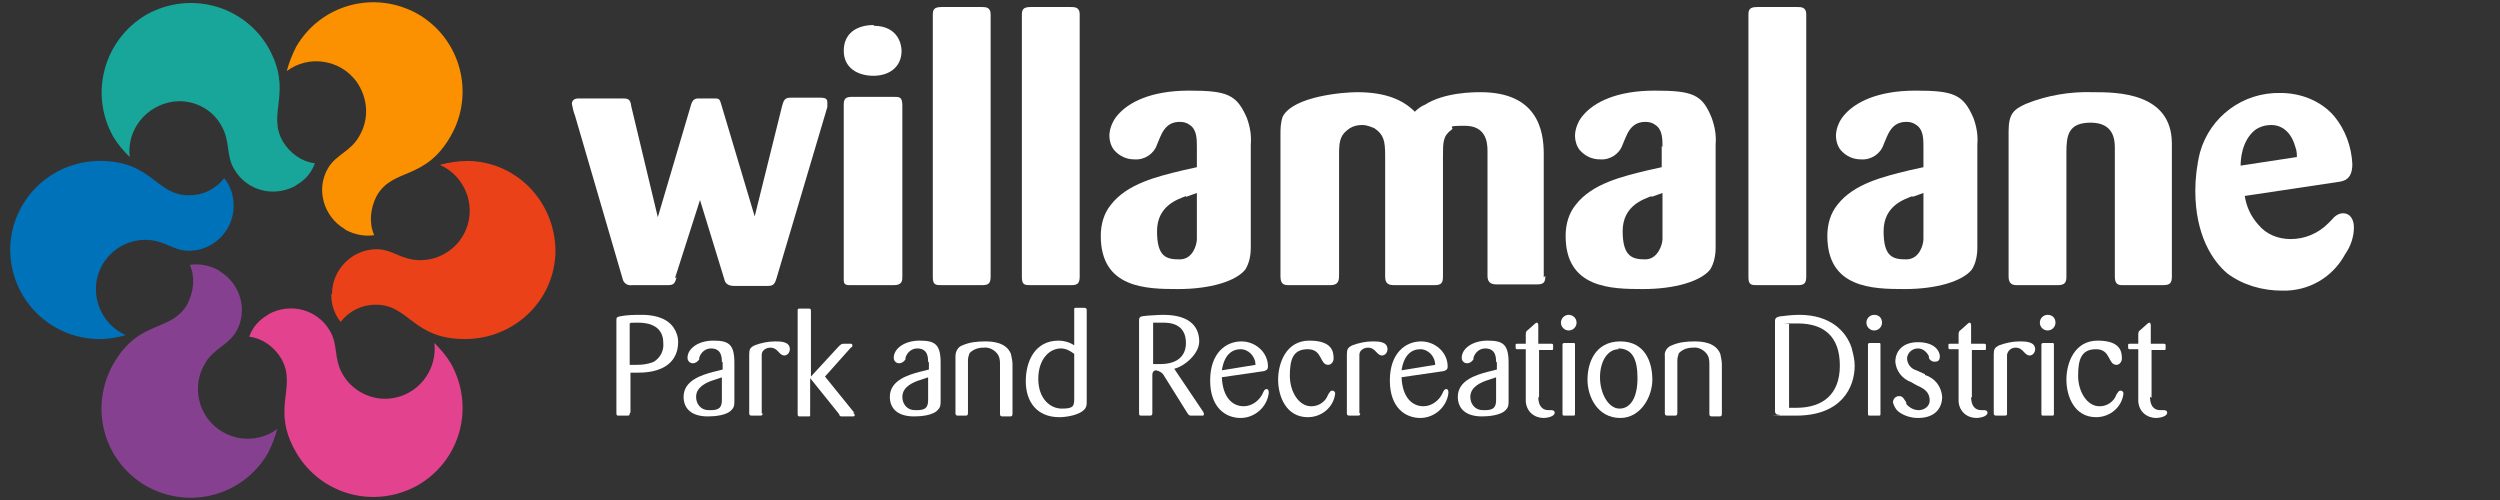
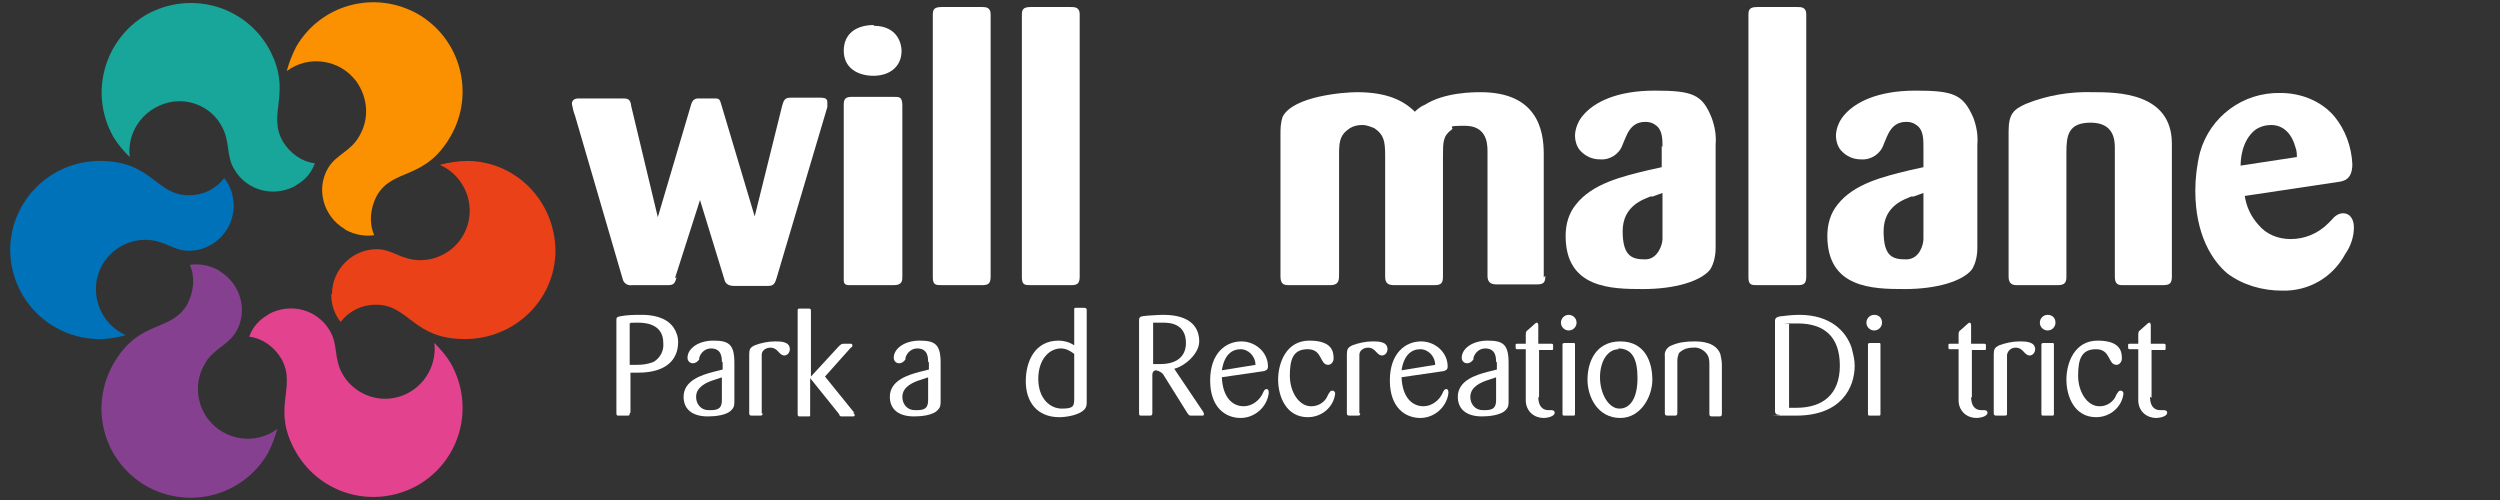
<svg xmlns="http://www.w3.org/2000/svg" id="Layer_1" data-name="Layer 1" version="1.1" viewBox="0 0 320 64">
  <rect x="0" y="0" width="320" height="64" fill="#333333" stroke="none" />
  <defs>
    <style>
      .cls-1 {
        fill: #0072b9;
      }

      .cls-1, .cls-2, .cls-3, .cls-4, .cls-5, .cls-6, .cls-7 {
        stroke-width: 0px;
      }

      .cls-2 {
        fill: #fb9000;
      }

      .cls-3 {
        fill: #e2428e;
      }

      .cls-4 {
        fill: #19a69a;
      }

      .cls-5 {
        fill: #85408f;
      }

      .cls-6 {
        fill: #ea4118;
      }

      .cls-7 {
        fill: #fff;
      }
    </style>
  </defs>
  <path id="blue" class="cls-1" d="M29.9,26.3c0-1.3-.4-2.5-1.2-3.5-1.1,1.4-2.7,2.2-4.5,2.2-4.3,0-4.7-4.4-11.4-4.4-6.3,0-11.4,5-11.5,11.3,0,6.3,5,11.4,11.3,11.5h.2c1.1,0,2.2-.2,3.3-.5-3.2-1.4-4.7-5.2-3.3-8.4,1-2.3,3.3-3.8,5.8-3.8s3.5,1.4,5.6,1.4c3.1,0,5.7-2.6,5.7-5.7" />
  <path id="orange" class="cls-6" d="M42.4,37.7c0,1.3.4,2.5,1.2,3.5,1.1-1.4,2.7-2.2,4.5-2.2,4.3,0,4.7,4.4,11.4,4.4,6.3,0,11.5-4.9,11.6-11.2,0-6.3-4.9-11.5-11.2-11.6-1.2,0-2.5.2-3.6.5,3.2,1.4,4.7,5.2,3.3,8.4-1,2.3-3.3,3.8-5.8,3.8s-3.5-1.4-5.6-1.4c-3.1,0-5.7,2.6-5.7,5.7" />
  <path id="purple" class="cls-5" d="M28,34.6c-1.1-.6-2.4-.9-3.7-.7.7,1.6.5,3.4-.3,5-2.1,3.7-6.2,1.9-9.5,7.7-3.1,5.5-1.3,12.4,4.2,15.6,5.5,3.1,12.4,1.3,15.6-4.2.5-1,.9-2,1.2-3.1-2.8,2.1-6.8,1.5-8.9-1.3-1.5-2-1.7-4.8-.4-7,1.1-2,2.9-2.3,4-4.1,1.6-2.7.6-6.2-2.1-7.8" />
  <path id="gold" class="cls-2" d="M44.2,29.4c1.1.6,2.4.9,3.7.7-.7-1.6-.5-3.4.3-5,2.1-3.7,6.2-1.9,9.5-7.7,3.1-5.4,1.3-12.4-4.2-15.6-5.5-3.1-12.4-1.3-15.6,4.2-.5,1-.9,2-1.2,3.1,2.8-2.1,6.8-1.5,8.9,1.3,1.5,2.1,1.7,4.8.4,7-1.1,2-2.9,2.3-4,4.1-1.6,2.7-.6,6.2,2.1,7.8" />
  <path id="pink" class="cls-3" d="M34.3,40.3c-1.1.6-2,1.6-2.4,2.8,1.7.2,3.2,1.3,4.1,2.8,2.1,3.7-1.4,6.3,1.9,12,3.2,5.5,10.1,7.3,15.6,4.2,5.5-3.2,7.3-10.1,4.2-15.6h0c-.6-1-1.3-1.8-2.1-2.6.4,3.5-2.1,6.7-5.6,7.1-2.5.3-5-1-6.2-3.2-1.1-2-.5-3.7-1.6-5.5-1.6-2.7-5-3.6-7.8-2.1" />
  <path id="teal" class="cls-4" d="M37.9,23.7c1.1-.6,2-1.6,2.4-2.8-1.7-.2-3.2-1.3-4.1-2.8-2.1-3.7,1.4-6.3-1.9-12.1C31.1.6,24.2-1.2,18.7,1.9c-5.4,3.2-7.3,10.1-4.2,15.6.6,1,1.3,1.8,2.1,2.6-.4-3.5,2.1-6.6,5.6-7.1,2.5-.3,5,.9,6.2,3.2,1.1,2,.5,3.7,1.6,5.5,1.6,2.7,5,3.6,7.8,2.1" />
  <path id="Path_42" data-name="Path 42" class="cls-7" d="M275.2,50.8c0,1,.4,1.7,1.3,1.7s.4,0,.5,0c.2,0,.4.1.4.3h0c0,.6-1.2.7-1.4.7-1.2,0-2.2-.8-2.3-2.1v-6.7h-1c-.2,0-.3,0-.3-.2v-.3c0-.2,0-.2.3-.2h1v-1.1c0-.2,0-.5.2-.6l.9-.8c0,0,.2-.2.3-.2.2,0,.2.3.2.4v2.3h1.6c.2,0,.3,0,.3.2v.3c0,.3,0,.3-.2.3h-1.6v6.1h0Z" />
  <path id="Path_41" data-name="Path 41" class="cls-7" d="M268.8,52c.9,0,1.8-.6,2.1-1.5.2-.3.3-.5.5-.5s.4.1.4.4c-.2,1.7-1.7,3-3.5,3-2.8,0-3.8-2.7-3.8-4.8s1-5,4-5,3.1,1.5,3.1,2.3c0,.4-.3.8-.7.8h0c-1.1,0-.7-2-2.6-2s-2.3,1.3-2.3,3.4,1.2,3.9,2.7,3.9" />
  <path id="Path_40" data-name="Path 40" class="cls-7" d="M262.9,52.9c0,.3,0,.3-.3.3h-1.1c-.2,0-.2-.1-.2-.3v-8.7c0-.2,0-.3.3-.3h1c.3,0,.3,0,.3.3v8.7h0ZM262.1,42.3c-.5,0-1-.4-1-1,0-.5.4-1,1-1s1,.4,1,1c0,.5-.4,1-1,1h0" />
  <path id="Path_39" data-name="Path 39" class="cls-7" d="M256.9,52.9c0,.2,0,.3-.3.3h-1c-.2,0-.4,0-.4-.3v-7.5c0-.7.1-.9.7-1.2.8-.3,1.7-.5,2.6-.5.7,0,2,0,2,1,0,.4-.3.8-.7.8h0c-.7,0-.8-1-1.8-1-.6,0-1,.4-1.1.9,0,0,0,.2,0,.3v7.2h0Z" />
  <path id="Path_38" data-name="Path 38" class="cls-7" d="M252.3,50.8c0,1,.4,1.7,1.3,1.7s.4,0,.4,0c.2,0,.4.1.4.3h0c0,.6-1.2.7-1.4.7-1.2,0-2.2-.8-2.3-2.1v-6.7h-1c-.2,0-.3,0-.3-.2v-.3c0-.2,0-.2.3-.2h1v-1.1c0-.2,0-.5.2-.6l.9-.8c0,0,.2-.2.3-.2.2,0,.2.3.2.4v2.3h1.6c.2,0,.3,0,.3.2v.3c0,.3,0,.3-.2.3h-1.6v6.1h0Z" />
-   <path id="Path_37" data-name="Path 37" class="cls-7" d="M246.4,48c1.3.4,2.1,1.5,2.2,2.8,0,1.2-.7,2.7-3.1,2.7-.9,0-1.9-.3-2.6-.9-.3-.3-.5-.7-.6-1.1,0-.4.3-.8.8-.8.5,0,.6.4.9.8v.2c.4.5,1,.8,1.6.8.7,0,1.4-.5,1.4-1.2h0c0-1.2-.8-1.6-1.7-2l-.7-.4c-1.1-.4-1.9-1.4-2-2.6,0-1.1.7-2.5,2.9-2.5s2.8,1.2,2.8,1.8-.3.7-.7.7h0c-.3,0-.6-.2-.7-.5v-.2c-.3-.6-.8-1-1.4-1-.7,0-1.3.5-1.4,1.2h0c0,.8.5,1.4,1.2,1.6l1.1.5h0Z" />
  <path id="Path_36" data-name="Path 36" class="cls-7" d="M240.7,52.9c0,.3,0,.3-.3.3h-1.1c-.2,0-.2-.1-.2-.3v-8.7c0-.2,0-.3.3-.3h1c.3,0,.3,0,.3.3v8.7ZM239.9,42.3c-.5,0-1-.4-1-1,0-.5.4-1,1-1s1,.4,1,1c0,.5-.4,1-1,1h0" />
  <path id="Path_35" data-name="Path 35" class="cls-7" d="M229,52.2c.3,0,.6,0,.9,0,3.4,0,5.6-1.7,5.6-5.4s-2-5.4-5.4-5.4-.8,0-1.1.1v10.6h0ZM227.2,41.1c0-.4.2-.5.6-.6.8-.1,1.7-.2,2.5-.2,4,0,6,2.1,6.7,4.2.2.8.4,1.5.4,2.3,0,2.8-1.7,6.4-7.5,6.4s-1.4,0-2.1-.1c-.5,0-.6-.2-.6-.5v-11.6h0Z" />
  <path id="Path_34" data-name="Path 34" class="cls-7" d="M218.8,46.7c0-.4,0-.8-.2-1.2-.4-.7-1.2-1.1-1.9-1-.7,0-1.3.2-1.8.7-.1.3-.2.6-.2.9v6.7c0,.2,0,.4-.3.4h-1c-.2,0-.3-.1-.3-.3v-7.3c-.1-.6.3-1.2.9-1.4.9-.4,1.9-.5,2.9-.5.9,0,2.7.1,3.3,1.6.1.5.2.9.2,1.4v6.2c0,.2,0,.4-.3.4h-.9c-.2,0-.4,0-.4-.3v-6.2h0Z" />
  <path id="Path_33" data-name="Path 33" class="cls-7" d="M207.2,44.7c-1.4,0-2.4,1.5-2.4,3.6s1.1,4,2.5,4,2.3-1.4,2.3-3.9-.7-3.8-2.5-3.8M207.4,53.5c-2.9,0-4.2-2.7-4.2-4.9s1-4.9,4.2-4.9,4.1,2.7,4.1,4.9-1.5,4.9-4.1,4.9" />
  <path id="Path_32" data-name="Path 32" class="cls-7" d="M201.6,52.9c0,.3,0,.3-.3.3h-1.1c-.2,0-.2-.1-.2-.3v-8.7c0-.2,0-.3.3-.3h1c.3,0,.3,0,.3.3v8.7ZM200.8,42.3c-.5,0-1-.4-1-1,0-.5.4-1,1-1h0c.5,0,1,.4,1,1,0,.5-.4,1-1,1" />
  <path id="Path_31" data-name="Path 31" class="cls-7" d="M196.9,50.8c0,1,.4,1.7,1.3,1.7s.4,0,.4,0c.2,0,.4.1.4.3h0c0,.6-1.2.7-1.4.7-1.2,0-2.2-.8-2.3-2.1v-6.7h-1c-.2,0-.3,0-.3-.2v-.3c0-.2,0-.2.3-.2h1v-1.1c0-.2,0-.5.2-.6l.9-.8c0,0,.2-.2.3-.2.2,0,.2.3.2.4v2.3h1.6c.2,0,.3,0,.3.2v.3c0,.3,0,.3-.2.3h-1.6v6.1h0Z" />
  <path id="Path_30" data-name="Path 30" class="cls-7" d="M190.6,48.6c-1,.3-2.4.9-2.4,2.2,0,.9.6,1.7,1.6,1.7h.3c1.1,0,1.4-.4,1.4-1.3v-2.9l-.9.3h0ZM191.5,46.4c0-.6,0-1.8-1.4-1.8-.7,0-1.3.5-1.5,1.2v.2c-.2.3-.5.5-.8.5-.4,0-.7-.3-.7-.7h0c0-1.2,1.4-2.2,3.3-2.2s2.7.4,2.7,2.8v4.9c0,.4,0,.8-.3,1.1-.6.8-2.4.9-3.1.9-2.2,0-3.1-1.1-3.1-2.5,0-2.1,2.3-2.8,3.8-3.2l1.2-.3v-1h0Z" />
  <path id="Path_29" data-name="Path 29" class="cls-7" d="M183.7,46.7c0-1.1-.9-2-1.9-2-1.1,0-2.1.7-2.4,2.7l4.3-.7ZM179.4,48.3c.1,2.5,1.3,3.7,2.8,3.7,1.1,0,2.1-.8,2.5-1.8.1-.2.2-.4.4-.4s.3.1.3.5c-.2,1.8-1.8,3.2-3.6,3.2-1.9,0-3.9-1.3-3.9-4.8s2-5,4-5c1.8,0,3.4,1.4,3.4,3.2,0,.5-.3.5-.5.6l-5.5.8h0Z" />
  <path id="Path_28" data-name="Path 28" class="cls-7" d="M174.1,52.9c0,.2,0,.3-.3.3h-1c-.2,0-.4,0-.4-.3v-7.5c0-.7.1-.9.7-1.2.8-.3,1.7-.5,2.6-.5.7,0,1.9,0,1.9,1,0,.4-.3.8-.7.8h0c-.7,0-.8-1-1.8-1-.6,0-1.1.4-1.1.9,0,0,0,.2,0,.3v7.2h0Z" />
  <path id="Path_27" data-name="Path 27" class="cls-7" d="M167.9,52c.9,0,1.8-.6,2.1-1.5.2-.3.3-.5.5-.5s.4.1.4.4c-.2,1.7-1.7,3-3.5,3-2.8,0-3.8-2.7-3.8-4.8s1-5,4-5,3.1,1.5,3.1,2.3c0,.4-.3.8-.7.8h0c-1.1,0-.7-2-2.6-2s-2.3,1.3-2.3,3.4,1.2,3.9,2.7,3.9" />
  <path id="Path_26" data-name="Path 26" class="cls-7" d="M160.7,46.7c0-1.1-.9-2-1.9-2-1.1,0-2.1.7-2.4,2.7l4.3-.7ZM156.4,48.3c.1,2.5,1.3,3.7,2.8,3.7,1.1,0,2.1-.8,2.5-1.8.1-.2.2-.4.4-.4s.3.1.3.5c-.2,1.8-1.8,3.2-3.6,3.2-1.9,0-3.9-1.3-3.9-4.8s2-5,4-5c1.8,0,3.4,1.4,3.4,3.2,0,.5-.3.5-.5.6l-5.5.8h0Z" />
  <path id="Path_25" data-name="Path 25" class="cls-7" d="M147.6,46.6h.9c2.5,0,3.3-1.3,3.3-2.7,0-2.5-2.1-2.6-2.9-2.6s-.9,0-1.3,0v5.2ZM154,52.7c.1.2.1.2.1.3,0,.2-.1.2-.2.2h-1.4c-.2,0-.3,0-.5-.3l-3-4.8c-.2-.4-.6-.6-1-.7-.5,0-.5.5-.5.6v4.8c0,.2,0,.4-.3.4h-1.1c-.2,0-.3,0-.3-.3v-11.8c0-.6.1-.6,1.1-.7.2,0,1.3-.1,2-.1,3.7,0,4.6,1.8,4.6,3.4s-1.9,3.2-3.2,3.5l3.7,5.5h0Z" />
  <path id="Path_24" data-name="Path 24" class="cls-7" d="M137.5,45.3c-.5-.4-1.1-.7-1.7-.7-1.5,0-2.9,1.4-2.9,3.9s1.5,3.8,3,3.8,1.6-.3,1.6-1.3v-5.7ZM139.1,51.4c0,.3,0,.6-.2.9-.7.9-2.6,1.1-3.3,1.1-2.9,0-4.3-2-4.3-4.6s1.2-5.2,4.2-5.2c.7,0,1.4.2,2,.6v-4.5c0-.3,0-.3.3-.3h.9c.2,0,.4,0,.4.3v11.7h0Z" />
-   <path id="Path_23" data-name="Path 23" class="cls-7" d="M128,46.7c0-.4,0-.8-.2-1.2-.4-.7-1.2-1.1-1.9-1-.7,0-1.3.2-1.8.7-.1.3-.2.6-.2.9v6.7c0,.2,0,.4-.3.4h-1c-.2,0-.3-.1-.3-.3v-7.3c0-.6.3-1.2.9-1.4.9-.4,1.9-.5,2.9-.5.9,0,2.7.1,3.3,1.6.1.5.2.9.2,1.4v6.2c0,.2,0,.4-.3.4h-.9c-.2,0-.4,0-.4-.3v-6.2h0Z" />
  <path id="Path_22" data-name="Path 22" class="cls-7" d="M117.9,48.6c-1,.3-2.4.9-2.4,2.2,0,.9.6,1.7,1.6,1.7h.3c1.1,0,1.4-.4,1.4-1.3v-2.9l-.9.3h0ZM118.8,46.4c0-.6,0-1.8-1.4-1.8-.7,0-1.3.5-1.5,1.2v.2c-.2.3-.5.5-.8.5-.4,0-.7-.3-.7-.7h0c0-1.2,1.4-2.2,3.3-2.2s2.7.4,2.7,2.8v4.9c0,.4,0,.8-.3,1.1-.6.8-2.3.9-3.1.9-2.2,0-3.1-1.1-3.1-2.5,0-2.1,2.3-2.8,3.8-3.2l1.2-.3v-1h0Z" />
  <path id="Path_21" data-name="Path 21" class="cls-7" d="M109.2,52.8c0,.1.2.2.2.3s0,.2-.2.2h-1.3c-.4,0-.4,0-.5-.3l-3.7-4.6v4.7c0,.2,0,.2-.3.2h-1c-.2,0-.3,0-.3-.3v-13.3c0-.2.1-.2.3-.2h1.1c.2,0,.3,0,.3.3v8.4l3.5-3.8c.3-.3.4-.4.7-.4h.8c.2,0,.3,0,.3.2s0,.2-.2.3l-3.3,3.7,3.8,4.7h0Z" />
  <path id="Path_20" data-name="Path 20" class="cls-7" d="M97.6,52.9c0,.2,0,.3-.3.3h-1c-.2,0-.4,0-.4-.3v-7.5c0-.7.1-.9.7-1.2.8-.3,1.7-.5,2.6-.5.7,0,1.9,0,1.9,1,0,.4-.3.8-.7.8h0c-.7,0-.8-1-1.8-1-.6,0-1.1.4-1.1.9,0,0,0,.2,0,.3v7.2h0Z" />
  <path id="Path_19" data-name="Path 19" class="cls-7" d="M91.5,48.6c-1,.3-2.4.9-2.4,2.2,0,.9.6,1.7,1.6,1.7h.3c1.1,0,1.4-.4,1.4-1.3v-2.9l-.9.3h0ZM92.4,46.4c0-.6,0-1.8-1.4-1.8-.7,0-1.3.5-1.5,1.2v.2c-.2.3-.5.5-.8.5-.4,0-.7-.3-.7-.7h0c0-1.2,1.4-2.2,3.3-2.2s2.7.4,2.7,2.8v4.9c0,.4,0,.8-.3,1.1-.6.8-2.3.9-3.1.9-2.2,0-3.1-1.1-3.1-2.5,0-2.1,2.3-2.8,3.8-3.2l1.2-.3v-1h0Z" />
  <path id="Path_18" data-name="Path 18" class="cls-7" d="M80.6,46.7c.3,0,.6,0,.9,0,.8,0,1.5-.1,2.2-.4.8-.5,1.3-1.4,1.2-2.4,0-2.1-1.7-2.6-3.2-2.6s-.7,0-1.1.1v5.2h0ZM80.6,52.9c0,.2,0,.3-.3.3h-1.1c-.2,0-.3,0-.3-.3v-11.9c0-.3,0-.4.4-.5,1-.2,1.9-.2,2.9-.2,1.1,0,3,.2,4,1.6.4.6.6,1.2.6,1.9,0,2.2-1.5,3.9-5.1,3.9s-.7,0-1,0v5.1h0Z" />
  <path id="Path_17" data-name="Path 17" class="cls-7" d="M294,20.2c0-.5,0-.9-.2-1.4-.4-1.5-1.4-2.8-3.1-2.8-.7,0-1.4.2-2,.6-1.8,1.4-1.9,3.9-1.9,4.6l7.2-1.1h0ZM287.3,24.9c.2,1.5.8,2.8,1.8,3.9,1,1.2,2.5,1.8,4.1,1.8,1.8,0,3.5-.7,4.8-2l.4-.4c.4-.5.9-.9,1.5-.9,1,0,1.4.9,1.4,1.8,0,1.2-.4,2.4-1.1,3.4-1.6,3-4.7,4.8-8.1,4.7-2.5,0-5-.7-7-2.2-1.9-1.6-4.1-4.9-4.1-10.6,0-1.6.2-3.3.6-4.9,1.3-4.6,5.5-7.7,10.3-7.6,2.6,0,5.2,1,6.9,3,1.4,1.7,2.2,3.9,2.3,6.1,0,2-1.1,2.2-1.9,2.3l-12,1.8h0Z" />
  <path id="Path_16" data-name="Path 16" class="cls-7" d="M271.6,36.5c-.7,0-.9-.4-.9-1.1v-16.5c0-1.1-.2-3.2-3.1-3.2s-3.1,1.7-3.1,3.8v16c0,.9-.5,1-1.2,1h-5.2c-.8,0-1-.5-1-1.1v-18.6c0-2.3.7-2.8,2.2-3.5,2.7-1.1,5.7-1.6,8.6-1.5,3,0,10.1,0,10.1,6.6v17c0,.9-.3,1.1-1.2,1.1h-5.3Z" />
  <path id="Path_15" data-name="Path 15" class="cls-7" d="M244.8,25.1c-1,.4-3.7,1.2-3.7,4.5s1.2,3.6,2.9,3.6,2.2-1.9,2.2-2.6v-5.9l-1.4.5h0ZM246.2,18.8c0-1,0-2.2-.9-2.8-.4-.3-.8-.4-1.3-.4-2,0-2.4,1.8-2.9,2.9-.4,1.2-1.6,2-2.9,1.9-1,0-1.9-.4-2.6-1.2-.4-.5-.6-1.2-.6-1.8,0-.9.4-1.9,1-2.6,1.4-1.7,4.3-3.2,9.2-3.2s6.1.5,7.4,3.5c.4,1.1.6,2.2.5,3.4v13.2c0,1-.2,2-.7,2.8-1.2,1.5-4.5,2.5-8.6,2.5s-9.9-.1-9.9-6.8c0-1.5.4-2.9,1.3-4,2.1-2.7,5.9-3.6,9.2-4.4l1.8-.4v-2.7h0Z" />
  <path id="Path_14" data-name="Path 14" class="cls-7" d="M230.1.9c.4,0,1.1,0,1.1.9v33.6c0,.9-.3,1.1-1.1,1.1h-5.1c-.8,0-1.2,0-1.2-1V1.9c0-.6.1-1,1.1-1h5.2Z" />
  <path id="Path_13" data-name="Path 13" class="cls-7" d="M211.4,25.1c-1,.4-3.7,1.2-3.7,4.5s1.3,3.6,2.9,3.6,2.2-1.9,2.2-2.6v-5.9l-1.4.5h0ZM212.8,18.8c0-1,0-2.2-.9-2.8-.4-.3-.8-.4-1.3-.4-2,0-2.4,1.8-2.9,2.9-.4,1.2-1.6,2-2.9,1.9-1,0-1.9-.4-2.6-1.2-.4-.5-.6-1.2-.6-1.8,0-.9.4-1.9,1-2.6,1.4-1.7,4.3-3.2,9.2-3.2s6.1.5,7.3,3.5c.4,1.1.6,2.2.5,3.4v13.2c0,1-.2,2-.7,2.8-1.2,1.5-4.5,2.5-8.6,2.5s-9.9-.1-9.9-6.8c0-1.5.4-2.9,1.3-4,2.1-2.7,5.9-3.6,9.2-4.4l1.8-.4v-2.7h0Z" />
  <path id="Path_12" data-name="Path 12" class="cls-7" d="M197.8,35.3c0,.7-.1,1.1-1,1.1h-5.3c-.8,0-1.1-.4-1.1-1.1v-16c0-1.1-.2-3.2-2.9-3.2s-1.2.2-1.7.5c-1.1.8-1.1,1.6-1.1,3.4v15.4c0,.8-.2,1.1-1.1,1.1h-5.1c-.8,0-1.2-.2-1.2-1.1v-15.5c0-1.9-.2-2.7-1.4-3.5-.5-.2-1-.4-1.5-.4-.6,0-1.1.1-1.6.4-1.2.8-1.4,1.5-1.4,3.3v15.6c0,.9-.3,1.2-1.2,1.2h-5.2c-.5,0-1.1,0-1.1-1.1v-18.1c0-.8,0-1.6.3-2.4,1.4-2.6,7.8-3.1,9.5-3.1,3.7,0,5.9,1,7.4,2.5.4-.4.8-.7,1.3-.9,2.5-1.6,6.3-1.6,7.1-1.6,7.3,0,8.1,4.9,8.1,7.9v15.8h0Z" />
-   <path id="Path_11" data-name="Path 11" class="cls-7" d="M151.8,25.1c-1,.4-3.7,1.2-3.7,4.5s1.2,3.6,2.9,3.6,2.2-1.9,2.2-2.6v-5.9l-1.4.5h0ZM153.2,18.8c0-1,0-2.2-.9-2.8-.4-.3-.8-.4-1.3-.4-2,0-2.4,1.8-2.9,2.9-.4,1.2-1.6,2-2.9,1.9-1,0-1.9-.4-2.6-1.2-.4-.5-.6-1.2-.6-1.8,0-.9.4-1.9,1-2.6,1.4-1.7,4.3-3.2,9.2-3.2s6.1.5,7.4,3.5c.4,1.1.6,2.2.5,3.4v13.2c0,1-.2,2-.7,2.8-1.2,1.5-4.5,2.5-8.6,2.5s-9.9-.1-9.9-6.8c0-1.5.4-2.9,1.3-4,2.1-2.7,5.9-3.6,9.2-4.4l1.8-.4v-2.7h0Z" />
  <path id="Path_10" data-name="Path 10" class="cls-7" d="M137.1.9c.4,0,1.1,0,1.1.9v33.6c0,.9-.3,1.1-1.1,1.1h-5.1c-.8,0-1.2,0-1.2-1V1.9c0-.6.1-1,1.1-1h5.2Z" />
  <path id="Path_9" data-name="Path 9" class="cls-7" d="M125.7.9c.4,0,1.1,0,1.1.9v33.6c0,.9-.3,1.1-1.1,1.1h-5.1c-.8,0-1.2,0-1.2-1V1.9c0-.6.1-1,1.1-1h5.2Z" />
  <path id="Path_8" data-name="Path 8" class="cls-7" d="M108.7,36.5c-.7,0-.7-.4-.7-.7V13.4c0-.7.2-1,1-1h5.5c.6,0,1,0,1,1.1v21.9c0,.5,0,1.1-1.1,1.1h-5.7,0ZM111.8,3.3c3.3,0,3.6,2.6,3.6,3.2,0,2.1-1.6,3.2-3.6,3.2s-3.8-1-3.8-3.2,1.6-3.3,3.9-3.3" />
  <path id="Path_7" data-name="Path 7" class="cls-7" d="M86.6,35.5c-.2.7-.3,1-1.1,1h-4.6c-.6.1-1.1-.3-1.2-.8,0,0,0,0,0,0l-6.1-20.9c-.2-.5-.3-1-.4-1.5,0-.7.7-.7.9-.7h5.5c.7,0,1.1,0,1.2,1l3.4,14.2,4.2-14.2c.2-.8.5-1,1-1h1.9c.7,0,.8,0,1,.7l4.3,14.4,3.5-14.1c.2-.7.3-1.1,1.1-1.1h3.7c.7,0,1,.1,1,.6s0,.4,0,.6l-6.5,21.9c-.2.6-.3,1-1.1,1h-4.3c-.9,0-1.2-.4-1.3-.9l-3.1-10.1s-3.2,10-3.2,10Z" />
</svg>